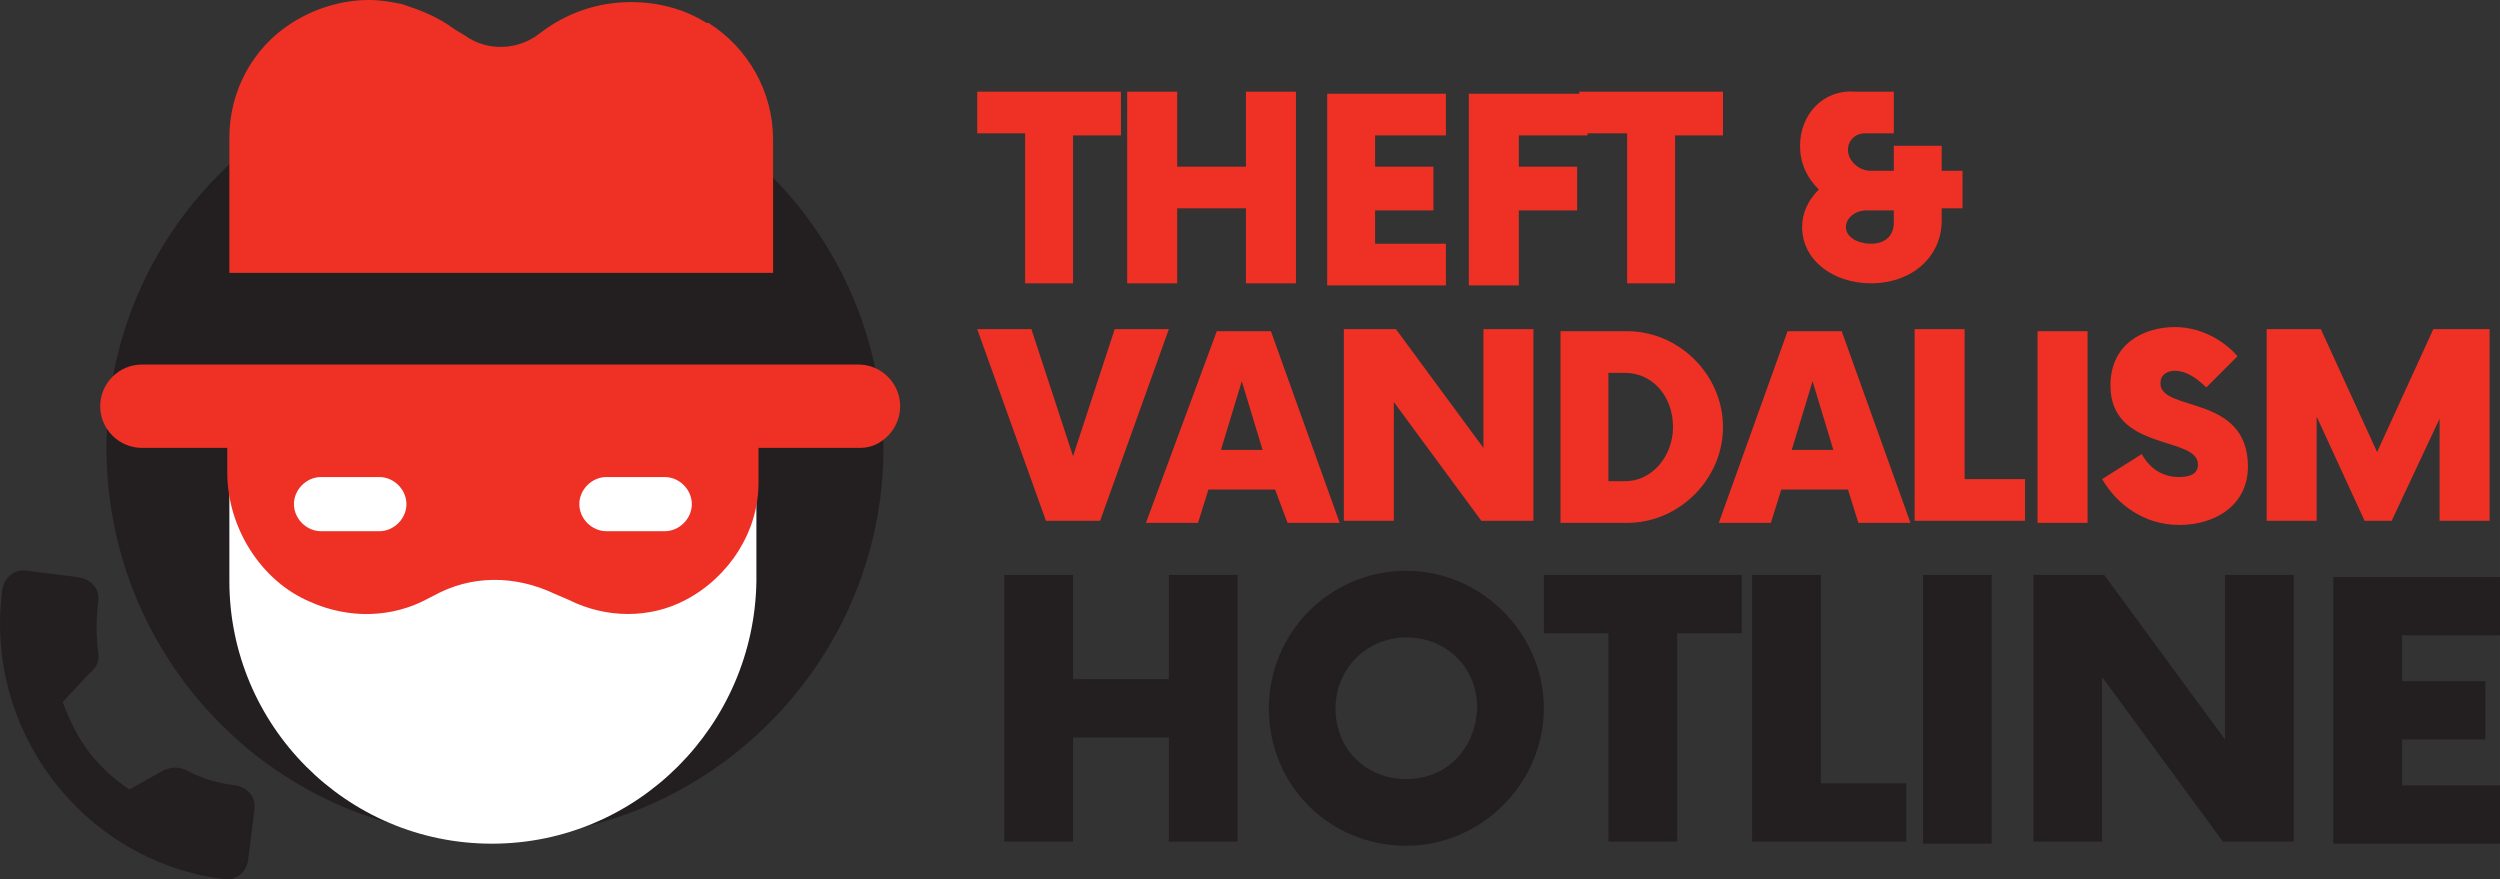
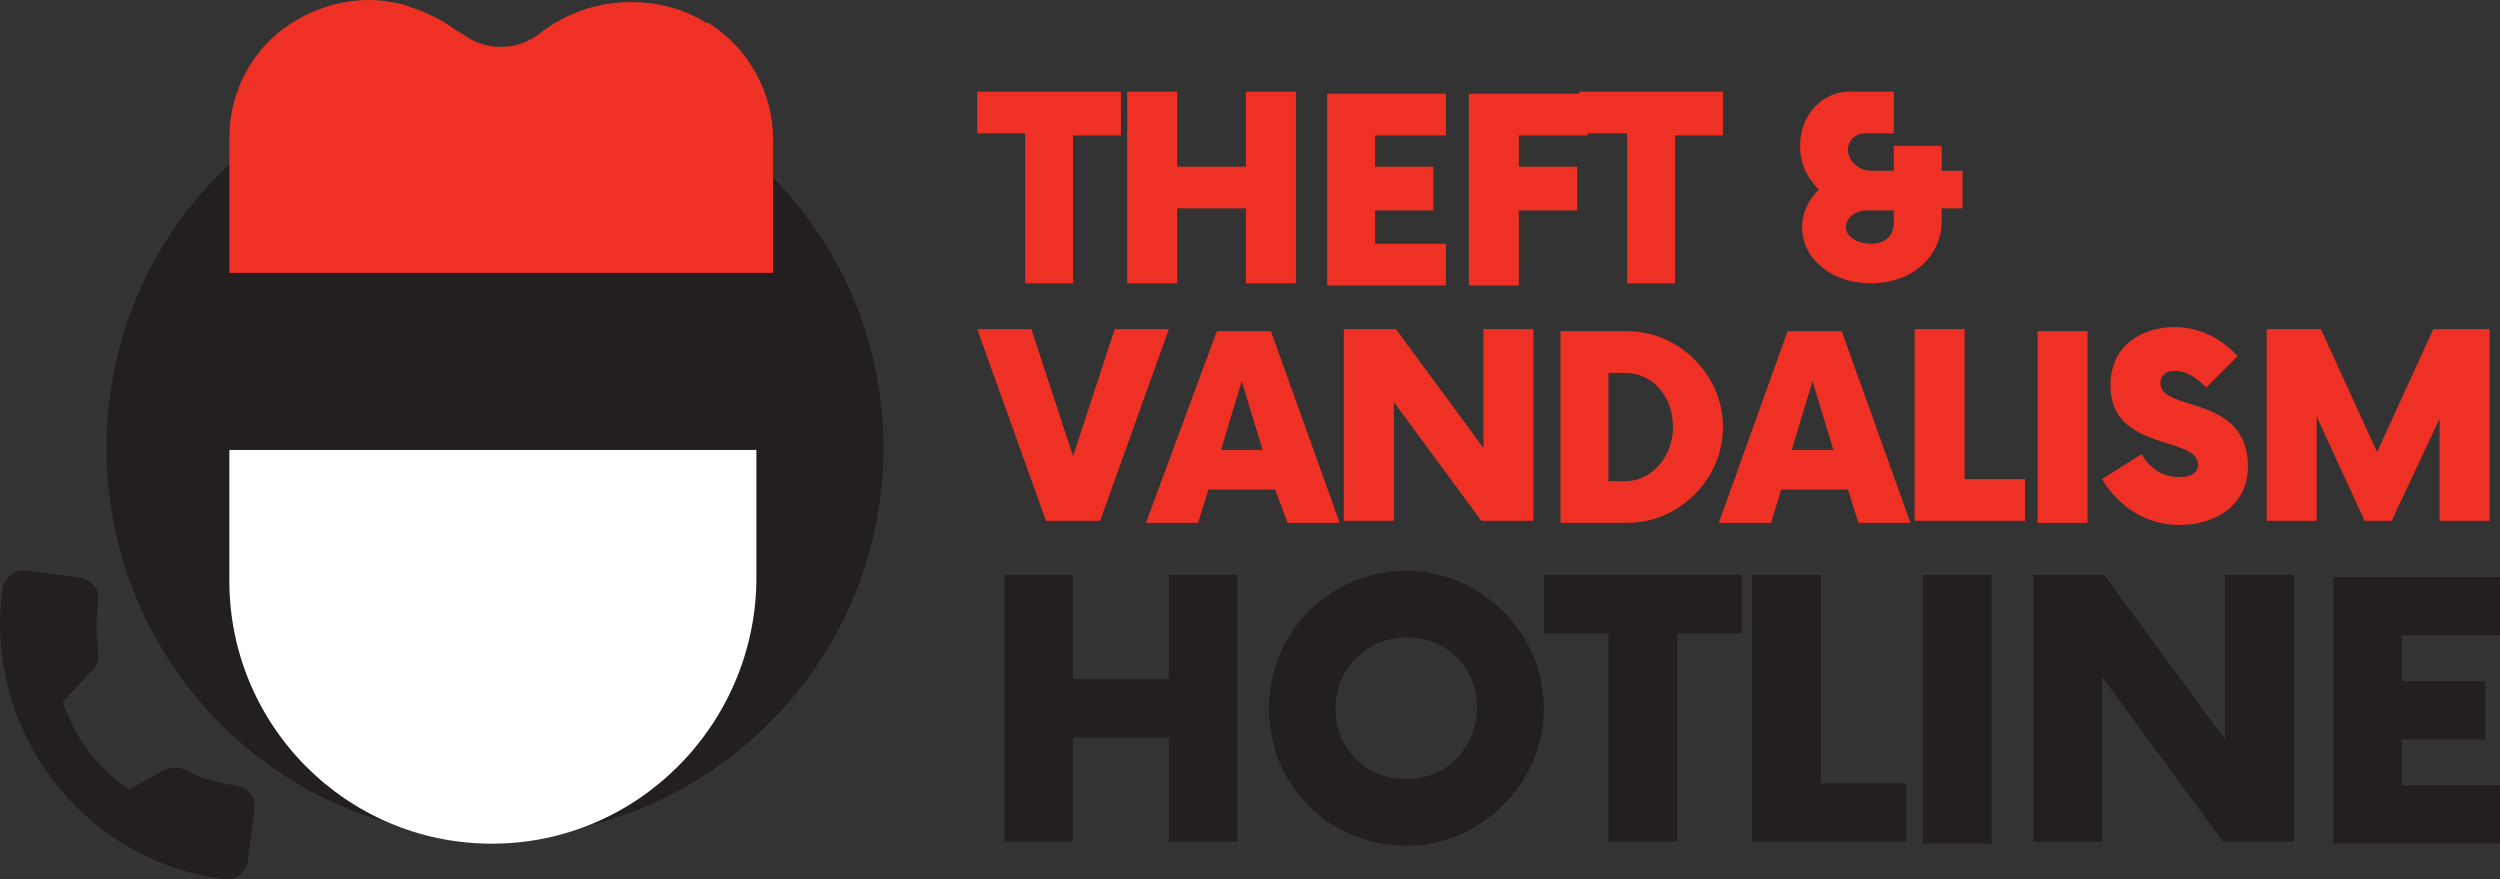
<svg xmlns="http://www.w3.org/2000/svg" xmlns:ns1="http://sodipodi.sourceforge.net/DTD/sodipodi-0.dtd" xmlns:ns2="http://www.inkscape.org/namespaces/inkscape" xmlns:xlink="http://www.w3.org/1999/xlink" width="388.335" height="136.602" viewBox="0 0 291.251 102.452" version="1.2" id="svg2741" ns1:docname="cec-logo.svg" ns2:version="1.2.2 (b0a8486, 2022-12-01)">
  <rect x="0" y="0" width="291.251" height="102.452" fill="#333333" stroke="none" />
  <ns1:namedview id="namedview13907" pagecolor="#ffffff" bordercolor="#666666" borderopacity="1.0" ns2:showpageshadow="2" ns2:pageopacity="0.0" ns2:pagecheckerboard="0" ns2:deskcolor="#d1d1d1" showgrid="false" ns2:zoom="1.7693122" ns2:cx="237.38037" ns2:cy="68.388155" ns2:window-width="1535" ns2:window-height="806" ns2:window-x="1920" ns2:window-y="141" ns2:window-maximized="0" ns2:current-layer="svg2741" />
  <defs id="defs1024">
    <g id="g1022">
      <symbol overflow="visible" id="glyph0-0">
        <path style="stroke:none" d="m 0.359,0 h 4.562 v -6.297 h -4.562 z m 0.719,-0.625 v -5.047 h 3.125 V -0.625 Z m 0,0" id="path824" />
      </symbol>
      <symbol overflow="visible" id="glyph0-1">
        <path style="stroke:none" d="M 0.234,-6.297 V -4.094 H 1.531 V -5.109 H 3.625 L 1.359,0 H 2.938 l 2.344,-5.359 v -0.938 z m 0,0" id="path827" />
      </symbol>
      <symbol overflow="visible" id="glyph0-2">
        <path style="stroke:none" d="m 1.172,0.078 c 0.5,0 0.875,-0.375 0.875,-0.891 0,-0.516 -0.375,-0.859 -0.875,-0.859 -0.484,0 -0.859,0.344 -0.859,0.859 0,0.516 0.375,0.891 0.859,0.891 z m 0,0" id="path830" />
      </symbol>
      <symbol overflow="visible" id="glyph0-3">
        <path style="stroke:none" d="" id="path833" />
      </symbol>
      <symbol overflow="visible" id="glyph0-4">
        <path style="stroke:none" d="m 2.812,0.109 c 1.797,0 2.672,-0.906 2.672,-1.953 0,-2.312 -3.656,-1.516 -3.656,-2.672 0,-0.391 0.328,-0.719 1.203,-0.719 0.547,0 1.156,0.156 1.734,0.484 L 5.219,-5.844 c -0.578,-0.375 -1.391,-0.562 -2.188,-0.562 -1.797,0 -2.656,0.891 -2.656,1.953 0,2.344 3.672,1.531 3.672,2.719 0,0.391 -0.359,0.672 -1.219,0.672 C 2.062,-1.062 1.281,-1.328 0.75,-1.719 L 0.25,-0.625 c 0.562,0.438 1.562,0.734 2.562,0.734 z m 0,0" id="path836" />
      </symbol>
      <symbol overflow="visible" id="glyph0-5">
        <path style="stroke:none" d="M 5.062,-6.297 V -3.812 H 2.203 V -6.297 H 0.75 V 0 H 2.203 V -2.578 H 5.062 V 0 h 1.469 v -6.297 z m 0,0" id="path839" />
      </symbol>
      <symbol overflow="visible" id="glyph0-6">
        <path style="stroke:none" d="m 5.453,0 h 1.531 l -2.812,-6.297 h -1.438 L -0.078,0 H 1.406 l 0.562,-1.344 H 4.891 Z M 2.438,-2.453 l 1,-2.422 1,2.422 z m 0,0" id="path842" />
      </symbol>
      <symbol overflow="visible" id="glyph0-7">
        <path style="stroke:none" d="M 6.328,0 4.906,-2.031 C 5.734,-2.375 6.203,-3.062 6.203,-4.016 c 0,-1.406 -1.047,-2.281 -2.734,-2.281 H 0.75 V 0 h 1.453 v -1.75 h 1.344 L 4.766,0 Z m -1.594,-4.016 c 0,0.688 -0.453,1.094 -1.344,1.094 h -1.188 v -2.188 h 1.188 c 0.891,0 1.344,0.406 1.344,1.094 z m 0,0" id="path845" />
      </symbol>
      <symbol overflow="visible" id="glyph0-8">
        <path style="stroke:none" d="M 2.203,-1.172 V -2.625 H 5.125 V -3.766 H 2.203 V -5.125 h 3.312 V -6.297 H 0.75 V 0 h 4.875 v -1.172 z m 0,0" id="path848" />
      </symbol>
      <symbol overflow="visible" id="glyph0-9">
        <path style="stroke:none" d="m 3.797,0.109 c 1.984,0 3.453,-1.375 3.453,-3.266 0,-1.875 -1.469,-3.25 -3.453,-3.25 -1.984,0 -3.453,1.391 -3.453,3.25 0,1.875 1.469,3.266 3.453,3.266 z m 0,-1.25 c -1.125,0 -1.969,-0.812 -1.969,-2.016 0,-1.188 0.844,-2.016 1.969,-2.016 1.125,0 1.969,0.828 1.969,2.016 0,1.203 -0.844,2.016 -1.969,2.016 z m 0,0" id="path851" />
      </symbol>
      <symbol overflow="visible" id="glyph0-10">
        <path style="stroke:none" d="M 0.75,0 H 5.359 V -1.188 H 2.203 V -6.297 H 0.75 Z m 0,0" id="path854" />
      </symbol>
      <symbol overflow="visible" id="glyph0-11">
        <path style="stroke:none" d="m 0.75,0 h 2.859 c 2.062,0 3.469,-1.234 3.469,-3.156 0,-1.906 -1.406,-3.141 -3.469,-3.141 H 0.75 Z m 1.453,-1.203 v -3.906 H 3.531 c 1.25,0 2.078,0.75 2.078,1.953 0,1.219 -0.828,1.953 -2.078,1.953 z m 0,0" id="path857" />
      </symbol>
      <symbol overflow="visible" id="glyph0-12">
        <path style="stroke:none" d="m 1.188,-6.75 c -0.5,0 -0.875,0.344 -0.875,0.859 0,0.375 0.188,0.656 0.484,0.781 L 0.406,-3.688 H 1.297 L 1.812,-4.984 c 0.203,-0.5 0.234,-0.672 0.234,-0.906 C 2.047,-6.406 1.688,-6.75 1.188,-6.75 Z m 0,0" id="path860" />
      </symbol>
      <symbol overflow="visible" id="glyph0-13">
        <path style="stroke:none" d="M 0.75,0 H 2.203 V -6.297 H 0.75 Z m 0,0" id="path863" />
      </symbol>
      <symbol overflow="visible" id="glyph0-14">
        <path style="stroke:none" d="m 5.078,-6.297 v 3.828 l -3.125,-3.828 H 0.75 V 0 H 2.188 V -3.828 L 5.328,0 H 6.531 v -6.297 z m 0,0" id="path866" />
      </symbol>
      <symbol overflow="visible" id="glyph0-15">
        <path style="stroke:none" d="M 5.516,-5.125 V -6.297 H 0.75 V 0 H 2.203 V -2.297 H 5.125 V -3.469 H 2.203 V -5.125 Z m 0,0" id="path869" />
      </symbol>
      <symbol overflow="visible" id="glyph0-16">
        <path style="stroke:none" d="M 7.844,0 7.828,-6.297 h -1.188 L 4.312,-2.391 1.953,-6.297 H 0.75 V 0 h 1.359 v -3.703 l 1.844,3.031 h 0.656 L 6.469,-3.781 6.484,0 Z m 0,0" id="path872" />
      </symbol>
      <symbol overflow="visible" id="glyph0-17">
        <path style="stroke:none" d="m 2.047,0 h 1.469 V -5.109 H 5.531 v -1.188 h -5.5 v 1.188 h 2.016 z m 0,0" id="path875" />
      </symbol>
      <symbol overflow="visible" id="glyph0-18">
        <path style="stroke:none" d="m 3.297,-3.734 1.422,-1.625 v -0.938 H 0.312 V -5.125 H 2.984 L 1.688,-3.656 v 0.953 h 0.672 c 0.828,0 1.172,0.297 1.172,0.781 0,0.516 -0.438,0.812 -1.172,0.812 -0.656,0 -1.328,-0.219 -1.797,-0.578 l -0.578,1.125 c 0.625,0.422 1.531,0.672 2.406,0.672 C 4.188,0.109 5,-0.859 5,-1.922 5,-2.859 4.422,-3.562 3.297,-3.734 Z m 0,0" id="path878" />
      </symbol>
      <symbol overflow="visible" id="glyph0-19">
        <path style="stroke:none" d="m 5,-1.406 c -0.359,0.203 -0.734,0.266 -1.125,0.266 -1.219,0 -2.047,-0.828 -2.047,-2.016 0,-1.188 0.828,-2.016 2.062,-2.016 0.641,0 1.172,0.234 1.625,0.719 L 6.453,-5.312 C 5.844,-6.031 4.922,-6.406 3.812,-6.406 c -2,0 -3.469,1.359 -3.469,3.25 0,1.906 1.469,3.266 3.438,3.266 0.906,0 1.859,-0.281 2.562,-0.797 V -3.25 H 5 Z m 0,0" id="path881" />
      </symbol>
      <symbol overflow="visible" id="glyph0-20">
        <path style="stroke:none" d="M 6.219,-6.297 H 4.781 L 3.109,-3.5 1.422,-6.297 H -0.125 L 2.312,-2.25 V 0 h 1.453 v -2.234 z m 0,0" id="path884" />
      </symbol>
      <symbol overflow="visible" id="glyph0-21">
        <path style="stroke:none" d="M 3.469,-6.297 H 0.75 V 0 H 2.203 V -1.734 H 3.469 c 1.688,0 2.734,-0.875 2.734,-2.281 0,-1.406 -1.047,-2.281 -2.734,-2.281 z m -0.078,3.375 h -1.188 v -2.188 h 1.188 c 0.891,0 1.344,0.406 1.344,1.094 0,0.688 -0.453,1.094 -1.344,1.094 z m 0,0" id="path887" />
      </symbol>
      <symbol overflow="visible" id="glyph0-22">
        <path style="stroke:none" d="m 3.766,0.109 c 1.094,0 2,-0.391 2.594,-1.125 L 5.422,-1.875 C 5,-1.391 4.469,-1.141 3.844,-1.141 c -1.188,0 -2.016,-0.828 -2.016,-2.016 0,-1.188 0.828,-2.016 2.016,-2.016 0.625,0 1.156,0.266 1.578,0.75 l 0.938,-0.875 c -0.594,-0.719 -1.5,-1.109 -2.594,-1.109 -1.953,0 -3.422,1.359 -3.422,3.25 0,1.906 1.469,3.266 3.422,3.266 z m 0,0" id="path890" />
      </symbol>
      <symbol overflow="visible" id="glyph0-23">
        <path style="stroke:none" d="M 6.125,-2.516 H 5.094 V -3.688 h -1.375 v 1.172 h -1.688 l 2.75,-3.781 H 3.25 l -2.969,4 v 0.969 H 3.672 V 0 H 5.094 V -1.328 H 6.125 Z m 0,0" id="path893" />
      </symbol>
      <symbol overflow="visible" id="glyph0-24">
        <path style="stroke:none" d="m 5.359,-6.297 -1.953,4.5 -1.906,-4.5 H -0.078 L 2.641,0 h 1.438 l 2.719,-6.297 z m 0,0" id="path896" />
      </symbol>
      <symbol overflow="visible" id="glyph1-0">
        <path style="stroke:none" d="m 0.359,0 h 4.562 v -6.297 h -4.562 z m 0.719,-0.625 v -5.047 h 3.125 V -0.625 Z m 0,0" id="path899" />
      </symbol>
      <symbol overflow="visible" id="glyph1-1">
        <path style="stroke:none" d="M 5.734,0 H 6.438 L 3.562,-6.297 H 2.891 L 0.016,0 H 0.719 l 0.75,-1.688 H 4.984 Z M 1.703,-2.219 3.219,-5.609 4.734,-2.219 Z m 0,0" id="path902" />
      </symbol>
      <symbol overflow="visible" id="glyph1-2">
        <path style="stroke:none" d="m 3.297,-4.766 c -0.812,0 -1.453,0.328 -1.797,0.906 v -0.875 H 0.891 V 0 H 1.531 v -2.484 c 0,-1.078 0.641,-1.703 1.656,-1.703 0.906,0 1.422,0.5 1.422,1.5 V 0 H 5.25 v -2.75 c 0,-1.359 -0.797,-2.016 -1.953,-2.016 z m 0,0" id="path905" />
      </symbol>
      <symbol overflow="visible" id="glyph1-3">
        <path style="stroke:none" d="m 2.547,-4.766 c -0.75,0 -1.453,0.234 -1.922,0.641 l 0.281,0.469 C 1.297,-4 1.875,-4.219 2.484,-4.219 c 0.875,0 1.344,0.453 1.344,1.25 v 0.297 h -1.5 C 0.969,-2.672 0.5,-2.062 0.5,-1.328 c 0,0.812 0.656,1.375 1.719,1.375 C 3,0.047 3.562,-0.25 3.859,-0.734 V 0 H 4.469 v -2.938 c 0,-1.219 -0.703,-1.828 -1.922,-1.828 z m -0.219,4.312 C 1.562,-0.453 1.125,-0.797 1.125,-1.344 c 0,-0.5 0.297,-0.859 1.219,-0.859 h 1.484 v 0.781 c -0.25,0.625 -0.781,0.969 -1.5,0.969 z m 0,0" id="path908" />
      </symbol>
      <symbol overflow="visible" id="glyph1-4">
-         <path style="stroke:none" d="M 0.891,0 H 1.531 V -6.672 H 0.891 Z m 0,0" id="path911" />
+         <path style="stroke:none" d="M 0.891,0 H 1.531 V -6.672 H 0.891 m 0,0" id="path911" />
      </symbol>
      <symbol overflow="visible" id="glyph1-5">
        <path style="stroke:none" d="M 4.234,-4.734 2.453,-0.719 0.672,-4.734 H 0.016 L 2.125,-0.016 1.922,0.453 c -0.281,0.594 -0.562,0.781 -0.984,0.781 -0.344,0 -0.625,-0.125 -0.859,-0.359 L -0.219,1.359 c 0.281,0.281 0.703,0.438 1.141,0.438 C 1.609,1.797 2.109,1.5 2.5,0.562 l 2.375,-5.297 z m 0,0" id="path914" />
      </symbol>
      <symbol overflow="visible" id="glyph1-6">
        <path style="stroke:none" d="m 2.156,0.047 c 1.234,0 1.953,-0.531 1.953,-1.359 0,-1.812 -3.062,-0.844 -3.062,-2.125 0,-0.453 0.375,-0.781 1.234,-0.781 0.484,0 0.984,0.109 1.391,0.406 l 0.281,-0.516 c -0.391,-0.266 -1.062,-0.438 -1.672,-0.438 -1.203,0 -1.875,0.578 -1.875,1.344 0,1.875 3.062,0.906 3.062,2.141 0,0.469 -0.359,0.766 -1.266,0.766 -0.672,0 -1.297,-0.234 -1.688,-0.531 l -0.281,0.5 C 0.625,-0.203 1.375,0.047 2.156,0.047 Z m 0,0" id="path917" />
      </symbol>
      <symbol overflow="visible" id="glyph1-7">
        <path style="stroke:none" d="m 1.219,-5.766 c 0.266,0 0.469,-0.203 0.469,-0.469 0,-0.25 -0.219,-0.438 -0.469,-0.438 -0.266,0 -0.469,0.203 -0.469,0.438 0,0.266 0.203,0.469 0.469,0.469 z M 0.891,0 H 1.531 V -4.734 H 0.891 Z m 0,0" id="path920" />
      </symbol>
      <symbol overflow="visible" id="glyph1-8">
        <path style="stroke:none" d="" id="path923" />
      </symbol>
      <symbol overflow="visible" id="glyph1-9">
        <path style="stroke:none" d="m 2.828,0.047 c 1.391,0 2.406,-1.016 2.406,-2.406 0,-1.406 -1.016,-2.406 -2.406,-2.406 -1.391,0 -2.422,1 -2.422,2.406 0,1.391 1.031,2.406 2.422,2.406 z m 0,-0.562 c -1.016,0 -1.766,-0.75 -1.766,-1.844 0,-1.109 0.75,-1.859 1.766,-1.859 1,0 1.75,0.75 1.75,1.859 0,1.094 -0.75,1.844 -1.75,1.844 z m 0,0" id="path926" />
      </symbol>
      <symbol overflow="visible" id="glyph1-10">
        <path style="stroke:none" d="m 2.453,-6.188 c 0.281,0 0.531,0.078 0.703,0.234 L 3.375,-6.422 C 3.141,-6.625 2.781,-6.719 2.438,-6.719 1.5,-6.719 1,-6.172 1,-5.312 v 0.578 H 0.156 V -4.188 H 1 V 0 h 0.641 v -4.188 h 1.438 V -4.734 H 1.625 v -0.562 C 1.625,-5.875 1.906,-6.188 2.453,-6.188 Z m 0,0" id="path929" />
      </symbol>
      <symbol overflow="visible" id="glyph1-11">
        <path style="stroke:none" d="M 1.5,-3.812 V -4.734 H 0.891 V 0 H 1.531 v -2.406 c 0,-1.125 0.609,-1.75 1.594,-1.75 0.047,0 0.094,0 0.156,0 v -0.609 c -0.875,0 -1.484,0.328 -1.781,0.953 z m 0,0" id="path932" />
      </symbol>
      <symbol overflow="visible" id="glyph1-12">
        <path style="stroke:none" d="m 4.578,-6.672 v 2.844 c -0.406,-0.625 -1.047,-0.938 -1.812,-0.938 -1.344,0 -2.359,0.969 -2.359,2.406 0,1.422 1.016,2.406 2.359,2.406 0.797,0 1.453,-0.344 1.828,-0.984 V 0 h 0.625 v -6.672 z m -1.75,6.156 c -1.016,0 -1.766,-0.75 -1.766,-1.844 0,-1.109 0.75,-1.859 1.766,-1.859 1,0 1.75,0.75 1.75,1.859 0,1.094 -0.75,1.844 -1.75,1.844 z m 0,0" id="path935" />
      </symbol>
      <symbol overflow="visible" id="glyph1-13">
        <path style="stroke:none" d="M 3.297,-4.766 C 2.5,-4.766 1.875,-4.453 1.531,-3.906 V -6.672 H 0.891 V 0 H 1.531 v -2.484 c 0,-1.078 0.641,-1.703 1.656,-1.703 0.906,0 1.422,0.5 1.422,1.5 V 0 H 5.25 v -2.75 c 0,-1.359 -0.797,-2.016 -1.953,-2.016 z m 0,0" id="path938" />
      </symbol>
      <symbol overflow="visible" id="glyph1-14">
        <path style="stroke:none" d="m 5.016,-2.359 c 0,-1.422 -0.953,-2.406 -2.281,-2.406 -1.344,0 -2.328,1 -2.328,2.406 0,1.391 1.016,2.406 2.484,2.406 0.75,0 1.406,-0.266 1.828,-0.781 l -0.359,-0.406 c -0.359,0.406 -0.875,0.625 -1.438,0.625 -1.047,0 -1.797,-0.656 -1.875,-1.656 h 3.969 c 0,-0.062 0,-0.141 0,-0.188 z M 2.734,-4.219 c 0.922,0 1.594,0.641 1.672,1.578 H 1.047 c 0.094,-0.938 0.766,-1.578 1.688,-1.578 z m 0,0" id="path941" />
      </symbol>
      <symbol overflow="visible" id="glyph1-15">
        <path style="stroke:none" d="m 2.766,0.047 c 1.609,0 2.344,-0.781 2.344,-1.719 0,-2.281 -3.875,-1.25 -3.875,-2.969 0,-0.641 0.516,-1.141 1.656,-1.141 0.562,0 1.203,0.172 1.734,0.516 l 0.219,-0.531 c -0.5,-0.344 -1.234,-0.562 -1.953,-0.562 -1.594,0 -2.312,0.812 -2.312,1.734 0,2.328 3.875,1.266 3.875,3 0,0.609 -0.516,1.109 -1.688,1.109 -0.828,0 -1.625,-0.328 -2.078,-0.766 l -0.266,0.516 c 0.469,0.484 1.391,0.812 2.344,0.812 z m 0,0" id="path944" />
      </symbol>
      <symbol overflow="visible" id="glyph1-16">
        <path style="stroke:none" d="m 3.156,-0.75 c -0.172,0.172 -0.438,0.25 -0.703,0.25 -0.531,0 -0.812,-0.312 -0.812,-0.875 v -2.812 h 1.438 v -0.547 h -1.438 v -1.031 H 1 v 1.031 H 0.156 V -4.188 H 1 v 2.859 c 0,0.875 0.5,1.375 1.391,1.375 0.359,0 0.734,-0.109 1,-0.328 z m 0,0" id="path947" />
      </symbol>
      <symbol overflow="visible" id="glyph1-17">
        <path style="stroke:none" d="m 4.656,-4.734 v 0.906 c -0.391,-0.625 -1.078,-0.938 -1.859,-0.938 -1.359,0 -2.391,0.922 -2.391,2.281 0,1.359 1.031,2.297 2.391,2.297 0.766,0 1.438,-0.312 1.844,-0.906 V -0.5 c 0,1.172 -0.547,1.719 -1.75,1.719 C 2.156,1.219 1.469,0.984 1.031,0.578 L 0.703,1.062 c 0.5,0.469 1.344,0.734 2.203,0.734 1.562,0 2.375,-0.75 2.375,-2.375 v -4.156 z M 2.859,-0.75 C 1.812,-0.75 1.062,-1.453 1.062,-2.484 c 0,-1.031 0.75,-1.734 1.797,-1.734 1.031,0 1.797,0.703 1.797,1.734 0,1.031 -0.766,1.734 -1.797,1.734 z m 0,0" id="path950" />
      </symbol>
      <symbol overflow="visible" id="glyph1-18">
        <path style="stroke:none" d="m 2.859,0.047 c 0.797,0 1.469,-0.328 1.844,-0.938 L 4.234,-1.219 C 3.906,-0.734 3.406,-0.516 2.859,-0.516 1.812,-0.516 1.062,-1.25 1.062,-2.359 c 0,-1.109 0.75,-1.859 1.797,-1.859 0.547,0 1.047,0.234 1.375,0.703 l 0.469,-0.312 c -0.375,-0.625 -1.047,-0.938 -1.844,-0.938 -1.422,0 -2.453,0.984 -2.453,2.406 0,1.406 1.031,2.406 2.453,2.406 z m 0,0" id="path953" />
      </symbol>
      <symbol overflow="visible" id="glyph1-19">
        <path style="stroke:none" d="M 5.594,-6.297 3.156,-0.828 0.75,-6.297 H 0.031 L 2.812,0 h 0.656 l 2.797,-6.297 z m 0,0" id="path956" />
      </symbol>
      <symbol overflow="visible" id="glyph1-20">
        <path style="stroke:none" d="M 4.516,-4.734 V -2.25 c 0,1.078 -0.625,1.719 -1.609,1.719 -0.906,0 -1.422,-0.516 -1.422,-1.516 v -2.688 H 0.844 v 2.75 c 0,1.359 0.797,2.031 2,2.031 0.75,0 1.375,-0.328 1.703,-0.906 V 0 H 5.156 v -4.734 z m 0,0" id="path959" />
      </symbol>
      <symbol overflow="visible" id="glyph1-21">
        <path style="stroke:none" d="m 0.969,-6.719 c -0.281,0 -0.484,0.188 -0.484,0.484 C 0.484,-6 0.625,-5.844 0.812,-5.781 L 0.5,-4.484 H 0.938 L 1.328,-5.719 C 1.406,-5.969 1.438,-6.078 1.438,-6.234 1.438,-6.5 1.234,-6.719 0.969,-6.719 Z m 0,0" id="path962" />
      </symbol>
      <symbol overflow="visible" id="glyph1-22">
        <path style="stroke:none" d="M 5.641,-6.297 V -1.188 l -4.062,-5.109 H 1.031 V 0 H 1.688 V -5.109 L 5.734,0 h 0.562 v -6.297 z m 0,0" id="path965" />
      </symbol>
      <symbol overflow="visible" id="glyph1-23">
        <path style="stroke:none" d="m 6.797,-4.766 c -0.859,0 -1.531,0.375 -1.875,1 -0.281,-0.672 -0.906,-1 -1.688,-1 C 2.453,-4.766 1.844,-4.438 1.5,-3.875 V -4.734 H 0.891 V 0 H 1.531 v -2.484 c 0,-1.078 0.625,-1.703 1.578,-1.703 0.875,0 1.375,0.5 1.375,1.5 V 0 H 5.125 v -2.484 c 0,-1.078 0.609,-1.703 1.578,-1.703 0.859,0 1.359,0.5 1.359,1.5 V 0 h 0.641 v -2.75 c 0,-1.359 -0.75,-2.016 -1.906,-2.016 z m 0,0" id="path968" />
      </symbol>
      <symbol overflow="visible" id="glyph1-24">
        <path style="stroke:none" d="M 7.016,-6.297 4.312,-1.625 1.578,-6.297 H 1.031 V 0 h 0.641 v -5.016 l 2.469,4.219 h 0.312 l 2.484,-4.25 V 0 h 0.625 v -6.297 z m 0,0" id="path971" />
      </symbol>
      <symbol overflow="visible" id="glyph1-25">
        <path style="stroke:none" d="M 7.25,-4.734 5.75,-0.719 4.234,-4.734 H 3.688 L 2.172,-0.719 0.688,-4.734 H 0.078 L 1.859,0 h 0.594 l 1.5,-3.875 L 5.438,0 H 6.047 L 7.844,-4.734 Z m 0,0" id="path974" />
      </symbol>
      <symbol overflow="visible" id="glyph1-26">
        <path style="stroke:none" d="m 0.547,-2.156 h 2.344 v -0.562 h -2.344 z m 0,0" id="path977" />
      </symbol>
      <symbol overflow="visible" id="glyph1-27">
        <path style="stroke:none" d="M 5.344,-5.719 V -6.297 H 1.031 V 0 H 1.688 V -2.672 H 4.953 V -3.25 H 1.688 v -2.469 z m 0,0" id="path980" />
      </symbol>
      <symbol overflow="visible" id="glyph1-28">
        <path style="stroke:none" d="m 3.328,-4.766 c -0.781,0 -1.438,0.344 -1.828,0.969 v -0.938 H 0.891 V 1.75 H 1.531 v -2.641 c 0.391,0.609 1.047,0.938 1.797,0.938 1.359,0 2.359,-0.969 2.359,-2.406 0,-1.438 -1,-2.406 -2.359,-2.406 z m -0.047,4.25 c -1,0 -1.766,-0.75 -1.766,-1.844 0,-1.109 0.766,-1.859 1.766,-1.859 1,0 1.766,0.75 1.766,1.859 0,1.094 -0.766,1.844 -1.766,1.844 z m 0,0" id="path983" />
      </symbol>
      <symbol overflow="visible" id="glyph1-29">
        <path style="stroke:none" d="M 4.641,0 2.75,-2.438 4.531,-4.734 H 3.828 L 2.406,-2.875 0.984,-4.734 H 0.266 L 2.047,-2.438 0.172,0 h 0.719 L 2.406,-1.984 3.906,0 Z m 0,0" id="path986" />
      </symbol>
      <symbol overflow="visible" id="glyph1-30">
-         <path style="stroke:none" d="m 3.766,0.047 c 0.922,0 1.75,-0.312 2.312,-0.922 L 5.656,-1.297 c -0.516,0.531 -1.141,0.75 -1.875,0.75 -1.516,0 -2.656,-1.109 -2.656,-2.609 0,-1.484 1.141,-2.609 2.656,-2.609 0.734,0 1.359,0.234 1.875,0.75 L 6.078,-5.438 C 5.516,-6.047 4.688,-6.359 3.766,-6.359 1.875,-6.359 0.469,-5 0.469,-3.156 c 0,1.844 1.406,3.203 3.297,3.203 z m 0,0" id="path989" />
-       </symbol>
+         </symbol>
      <symbol overflow="visible" id="glyph1-31">
        <path style="stroke:none" d="m 1.031,0 h 2.562 c 2.016,0 3.375,-1.297 3.375,-3.156 0,-1.844 -1.359,-3.141 -3.375,-3.141 H 1.031 Z M 1.688,-0.578 V -5.719 h 1.875 c 1.672,0 2.75,1.062 2.75,2.562 0,1.516 -1.078,2.578 -2.75,2.578 z m 0,0" id="path992" />
      </symbol>
      <symbol overflow="visible" id="glyph1-32">
        <path style="stroke:none" d="m 3.781,0.047 c 1.891,0 3.297,-1.359 3.297,-3.203 0,-1.844 -1.406,-3.203 -3.297,-3.203 -1.906,0 -3.312,1.375 -3.312,3.203 0,1.844 1.406,3.203 3.312,3.203 z m 0,-0.594 c -1.516,0 -2.656,-1.094 -2.656,-2.609 0,-1.5 1.141,-2.609 2.656,-2.609 1.516,0 2.641,1.109 2.641,2.609 0,1.516 -1.125,2.609 -2.641,2.609 z m 0,0" id="path995" />
      </symbol>
      <symbol overflow="visible" id="glyph1-33">
        <path style="stroke:none" d="m 3.328,-4.766 c -0.75,0 -1.406,0.312 -1.797,0.938 v -2.844 H 0.891 V 0 H 1.5 v -0.938 c 0.391,0.641 1.047,0.984 1.828,0.984 1.359,0 2.359,-0.984 2.359,-2.406 0,-1.438 -1,-2.406 -2.359,-2.406 z m -0.047,4.25 c -1,0 -1.766,-0.75 -1.766,-1.844 0,-1.109 0.766,-1.859 1.766,-1.859 1,0 1.766,0.75 1.766,1.859 0,1.094 -0.766,1.844 -1.766,1.844 z m 0,0" id="path998" />
      </symbol>
      <symbol overflow="visible" id="glyph1-34">
        <path style="stroke:none" d="M 0,-2.219 H 4.5 V -2.672 H 0 Z m 0,0" id="path1001" />
      </symbol>
      <symbol overflow="visible" id="glyph1-35">
        <path style="stroke:none" d="m 0.969,-0.938 c -0.281,0 -0.484,0.203 -0.484,0.484 0,0.234 0.141,0.406 0.328,0.469 L 0.5,1.312 h 0.438 l 0.375,-1.234 c 0.094,-0.266 0.125,-0.375 0.125,-0.531 0,-0.266 -0.203,-0.484 -0.469,-0.484 z m 0,0" id="path1004" />
      </symbol>
      <symbol overflow="visible" id="glyph1-36">
        <path style="stroke:none" d="m 4.234,-4.734 -1.781,4.031 -1.781,-4.031 H 0.016 L 2.109,0 h 0.656 L 4.875,-4.734 Z m 0,0" id="path1007" />
      </symbol>
      <symbol overflow="visible" id="glyph1-37">
        <path style="stroke:none" d="m 1.688,-0.578 v -2.344 h 3.266 v -0.562 H 1.688 V -5.719 H 5.344 V -6.297 H 1.031 V 0 h 4.453 v -0.578 z m 0,0" id="path1010" />
      </symbol>
      <symbol overflow="visible" id="glyph1-38">
        <path style="stroke:none" d="m 5,-3.25 c 0.578,-0.234 0.953,-0.703 0.953,-1.438 0,-1.016 -0.812,-1.609 -2.203,-1.609 H 1.031 V 0 H 3.922 C 5.5,0 6.297,-0.609 6.297,-1.688 6.297,-2.531 5.812,-3.062 5,-3.25 Z m -1.297,-2.5 c 1,0 1.594,0.391 1.594,1.141 0,0.75 -0.594,1.141 -1.594,1.141 H 1.688 V -5.75 Z m 0.219,5.203 H 1.688 v -2.375 h 2.234 c 1.094,0 1.703,0.359 1.703,1.188 0,0.828 -0.609,1.188 -1.703,1.188 z m 0,0" id="path1013" />
      </symbol>
      <symbol overflow="visible" id="glyph1-39">
        <path style="stroke:none" d="M 6.062,0 4.516,-2.156 c 0.922,-0.297 1.438,-1 1.438,-1.984 0,-1.344 -0.969,-2.156 -2.562,-2.156 H 1.031 V 0 H 1.688 v -2 h 1.703 c 0.172,0 0.328,0 0.5,-0.031 L 5.328,0 Z M 3.359,-2.562 H 1.688 v -3.156 h 1.672 c 1.266,0 1.938,0.578 1.938,1.578 0,0.984 -0.672,1.578 -1.938,1.578 z m 0,0" id="path1016" />
      </symbol>
      <symbol overflow="visible" id="glyph1-40">
        <path style="stroke:none" d="M 4.547,0 H 5.344 L 3.125,-2.797 5.141,-4.734 H 4.359 L 1.531,-2.156 V -6.672 H 0.891 V 0 H 1.531 V -1.344 L 2.641,-2.375 Z m 0,0" id="path1019" />
      </symbol>
    </g>
  </defs>
  <g style="fill:#ee3023;fill-opacity:1" id="g1036" transform="translate(-379.422,-71.871)">
    <use xlink:href="#glyph0-3" x="64.899" y="593.582" id="use1034" width="100%" height="100%" />
  </g>
  <g style="fill:#ee3023;fill-opacity:1" id="g1662" transform="translate(-379.422,-71.871)">
    <use xlink:href="#glyph0-3" x="65.088" y="369.203" id="use1660" width="100%" height="100%" />
  </g>
  <g style="fill:#ee3023;fill-opacity:1" id="g2340" transform="translate(-379.422,-71.871)">
    <use xlink:href="#glyph0-3" x="332.595" y="367.25" id="use2338" width="100%" height="100%" />
  </g>
  <path class="st0" d="m 57.542,97.561 c 24.997,0 45.383,-20.386 45.383,-45.383 0,-24.997 -20.386,-45.14 -45.383,-45.14 -24.997,0 -45.14,20.143 -45.14,45.14 0,24.997 20.143,45.383 45.14,45.383" id="path13277" style="fill:#231f20;stroke-width:2.427" />
  <path class="st0" d="m 291.251,74.02 v -6.795 h -19.415 v 31.064 h 19.415 V 91.494 H 279.845 V 86.154 h 9.708 v -6.795 h -9.708 V 74.02 Z M 259.216,66.982 V 86.154 L 245.141,66.982 h -8.251 v 31.064 h 8.009 v -19.172 l 14.076,19.172 h 8.251 V 66.982 Z m -35.19,31.307 h 8.009 V 66.982 h -8.009 z M 212.135,91.251 V 66.982 h -8.009 v 31.064 h 17.959 V 91.251 Z M 202.913,66.982 h -23.055 v 6.795 h 7.523 v 24.269 h 8.009 V 73.777 h 7.523 z m -39.073,23.783 c -4.611,0 -8.251,-3.398 -8.251,-8.251 0,-4.611 3.64,-8.251 8.251,-8.251 4.611,0 8.251,3.398 8.251,8.251 -0.243,4.854 -3.64,8.251 -8.251,8.251 m 0,7.766 c 8.737,0 16.017,-7.281 16.017,-16.017 0,-8.737 -7.281,-16.017 -16.017,-16.017 -8.979,0 -16.017,7.281 -16.017,16.017 0,8.979 7.038,16.017 16.017,16.017 M 136.173,66.982 V 79.116 H 125.01 V 66.982 h -8.009 v 31.064 h 8.009 V 85.912 h 11.164 v 12.134 h 8.009 V 66.982 Z" id="path13279" style="fill:#231f20;stroke-width:2.427" />
  <path class="st1" d="M 283.485,38.345 276.933,52.663 270.38,38.345 h -6.31 v 22.327 h 5.825 V 48.538 l 5.582,12.134 h 3.155 l 5.582,-11.892 v 11.892 h 5.825 v -22.327 z m -29.608,22.813 c 4.368,0 8.009,-2.427 8.009,-6.795 0,-8.494 -10.193,-6.31 -10.193,-9.708 0,-0.971 0.728,-1.456 1.699,-1.456 1.213,0 2.427,0.728 3.64,1.942 l 3.64,-3.64 c -1.699,-1.942 -4.368,-3.398 -7.281,-3.398 -3.64,0 -7.523,1.942 -7.523,6.795 0,7.766 10.193,5.825 10.193,9.222 0,0.971 -0.728,1.456 -2.184,1.456 -1.942,0 -3.398,-0.971 -4.368,-2.67 l -4.611,2.912 c 1.699,2.912 4.854,5.339 8.979,5.339 M 237.375,60.915 h 5.825 V 38.587 H 237.375 Z M 228.88,55.818 V 38.345 h -5.825 v 22.327 h 12.862 V 55.818 Z m -20.143,-3.398 2.427,-8.009 2.427,8.009 z m 7.766,8.494 h 6.067 l -8.009,-22.327 h -6.31 l -8.009,22.327 h 6.067 l 1.213,-3.883 h 7.766 z M 187.381,55.818 V 43.441 h 1.942 c 3.155,0 5.582,2.67 5.582,6.31 0,3.398 -2.427,6.31 -5.582,6.31 h -1.942 z m -5.582,5.096 h 7.766 c 6.067,0 11.164,-5.096 11.164,-11.164 0,-6.067 -5.096,-11.164 -11.164,-11.164 h -7.766 z M 172.819,38.345 V 52.178 L 162.626,38.345 h -6.067 v 22.327 h 5.825 V 46.839 l 10.193,13.833 h 6.067 v -22.327 z m -30.579,14.076 2.427,-8.009 2.427,8.009 z m 7.766,8.494 h 6.067 l -8.009,-22.327 h -6.31 l -8.251,22.327 h 6.067 l 1.213,-3.883 h 7.766 z M 129.863,38.345 125.01,53.149 120.156,38.345 h -6.31 l 8.009,22.327 h 6.31 l 8.009,-22.327 z" id="path13281" style="fill:#ee3124;stroke-width:2.427" />
  <path class="st1" d="m 217.959,28.395 c -1.456,0 -2.912,-0.728 -2.912,-1.942 0,-0.971 0.971,-1.942 2.427,-1.942 h 3.155 v 1.456 c 0,1.456 -0.971,2.427 -2.67,2.427 m 10.678,-8.494 h -2.427 v -2.912 h -5.582 v 2.912 h -2.67 c -1.456,0 -2.67,-1.213 -2.67,-2.427 0,-1.213 0.971,-1.942 1.942,-1.942 h 3.398 v -4.854 h -4.611 c -3.64,-0.243 -6.31,2.67 -6.31,6.31 0,1.942 0.728,3.64 2.184,5.096 -1.213,1.213 -1.942,2.67 -1.942,4.368 0,3.883 3.64,6.553 8.009,6.553 4.854,0 8.251,-3.155 8.251,-7.281 v -1.456 h 2.427 z m -27.909,-9.222 h -16.746 v 4.854 h 5.582 v 17.474 h 5.582 V 15.775 h 5.582 z m -15.775,5.096 v -4.854 h -13.833 v 22.327 h 5.825 v -8.737 h 6.795 v -5.096 h -6.795 v -3.64 z m -16.503,0 v -4.854 h -13.833 v 22.327 h 13.833 v -4.854 h -8.251 v -3.883 h 6.795 v -5.096 h -6.795 v -3.64 z m -23.298,-5.096 v 8.737 h -8.009 v -8.737 h -5.825 v 22.327 h 5.825 v -8.737 h 8.009 v 8.737 h 5.825 v -22.327 z m -14.561,0 h -16.745 v 4.854 h 5.582 v 17.474 h 5.582 V 15.775 h 5.582 z" id="path13283" style="fill:#ee3124;stroke-width:2.427" />
  <path class="st2" d="m 57.3,98.289 v 0 C 40.311,98.289 26.721,84.456 26.721,67.71 V 52.421 H 88.121 V 67.71 C 87.878,84.456 74.288,98.289 57.3,98.289" id="path13285" style="fill:#ffffff;stroke-width:2.427" />
  <path class="st1" d="M 90.063,31.792 V 16.26 c 0,-5.582 -2.912,-10.678 -7.523,-13.591 H 82.297 C 79.627,0.971 76.472,0.243 73.56,0.243 c -3.883,0 -7.523,1.213 -10.678,3.64 -2.427,1.942 -6.067,2.184 -8.737,0.243 L 52.931,3.398 C 50.99,1.942 49.048,1.213 46.864,0.485 45.651,0.243 44.437,0 42.981,0 39.826,0 36.671,0.971 34.002,2.67 29.39,5.582 26.721,10.678 26.721,16.017 V 31.792 Z" id="path13287" style="fill:#ee3124;stroke-width:2.427" />
-   <path class="st1" d="m 34.244,58.731 c 0,-1.699 1.456,-3.155 3.155,-3.155 h 6.795 c 1.699,0 3.155,1.456 3.155,3.155 0,1.699 -1.456,3.155 -3.155,3.155 h -6.795 c -1.699,0 -3.155,-1.456 -3.155,-3.155 m 33.248,0 c 0,-1.699 1.456,-3.155 3.155,-3.155 h 6.795 c 1.699,0 3.155,1.456 3.155,3.155 0,1.699 -1.456,3.155 -3.155,3.155 h -6.795 c -1.699,0 -3.155,-1.456 -3.155,-3.155 M 104.867,47.324 c 0,-2.67 -2.184,-4.854 -4.854,-4.854 H 16.528 c -2.67,0 -4.854,2.184 -4.854,4.854 0,2.67 2.184,4.854 4.854,4.854 h 9.95 v 2.912 c 0,3.155 0.971,6.31 2.67,8.979 1.699,2.67 4.126,4.854 7.038,6.067 4.368,1.942 9.465,1.942 13.833,-0.485 l 0.485,-0.243 c 4.368,-2.427 9.465,-2.427 14.076,-0.243 l 1.699,0.728 c 4.368,2.184 9.465,2.184 13.591,0 5.096,-2.67 8.494,-8.009 8.494,-13.591 v -4.126 h 11.892 c 2.427,0 4.611,-2.184 4.611,-4.854" id="path13289" style="fill:#ee3124;stroke-width:2.427" />
  <path class="st0" d="m 11.432,70.137 c -0.243,1.942 -0.243,3.883 0,5.825 0.243,0.971 -0.243,1.942 -0.971,2.427 l -3.155,3.398 c 1.699,4.611 3.883,7.523 7.766,10.193 l 3.883,-2.184 c 0.971,-0.485 1.942,-0.485 2.912,0 1.699,0.971 3.64,1.456 5.582,1.699 1.456,0.243 2.427,1.456 2.184,2.912 l -0.728,5.825 c -0.243,1.456 -1.456,2.427 -2.912,2.184 C 9.49,100.23 -1.916,84.941 0.268,68.681 0.511,67.225 1.724,66.254 3.18,66.497 l 5.825,0.728 c 1.699,0.243 2.67,1.456 2.427,2.912" id="path13291" style="fill:#231f20;stroke-width:2.427" />
</svg>